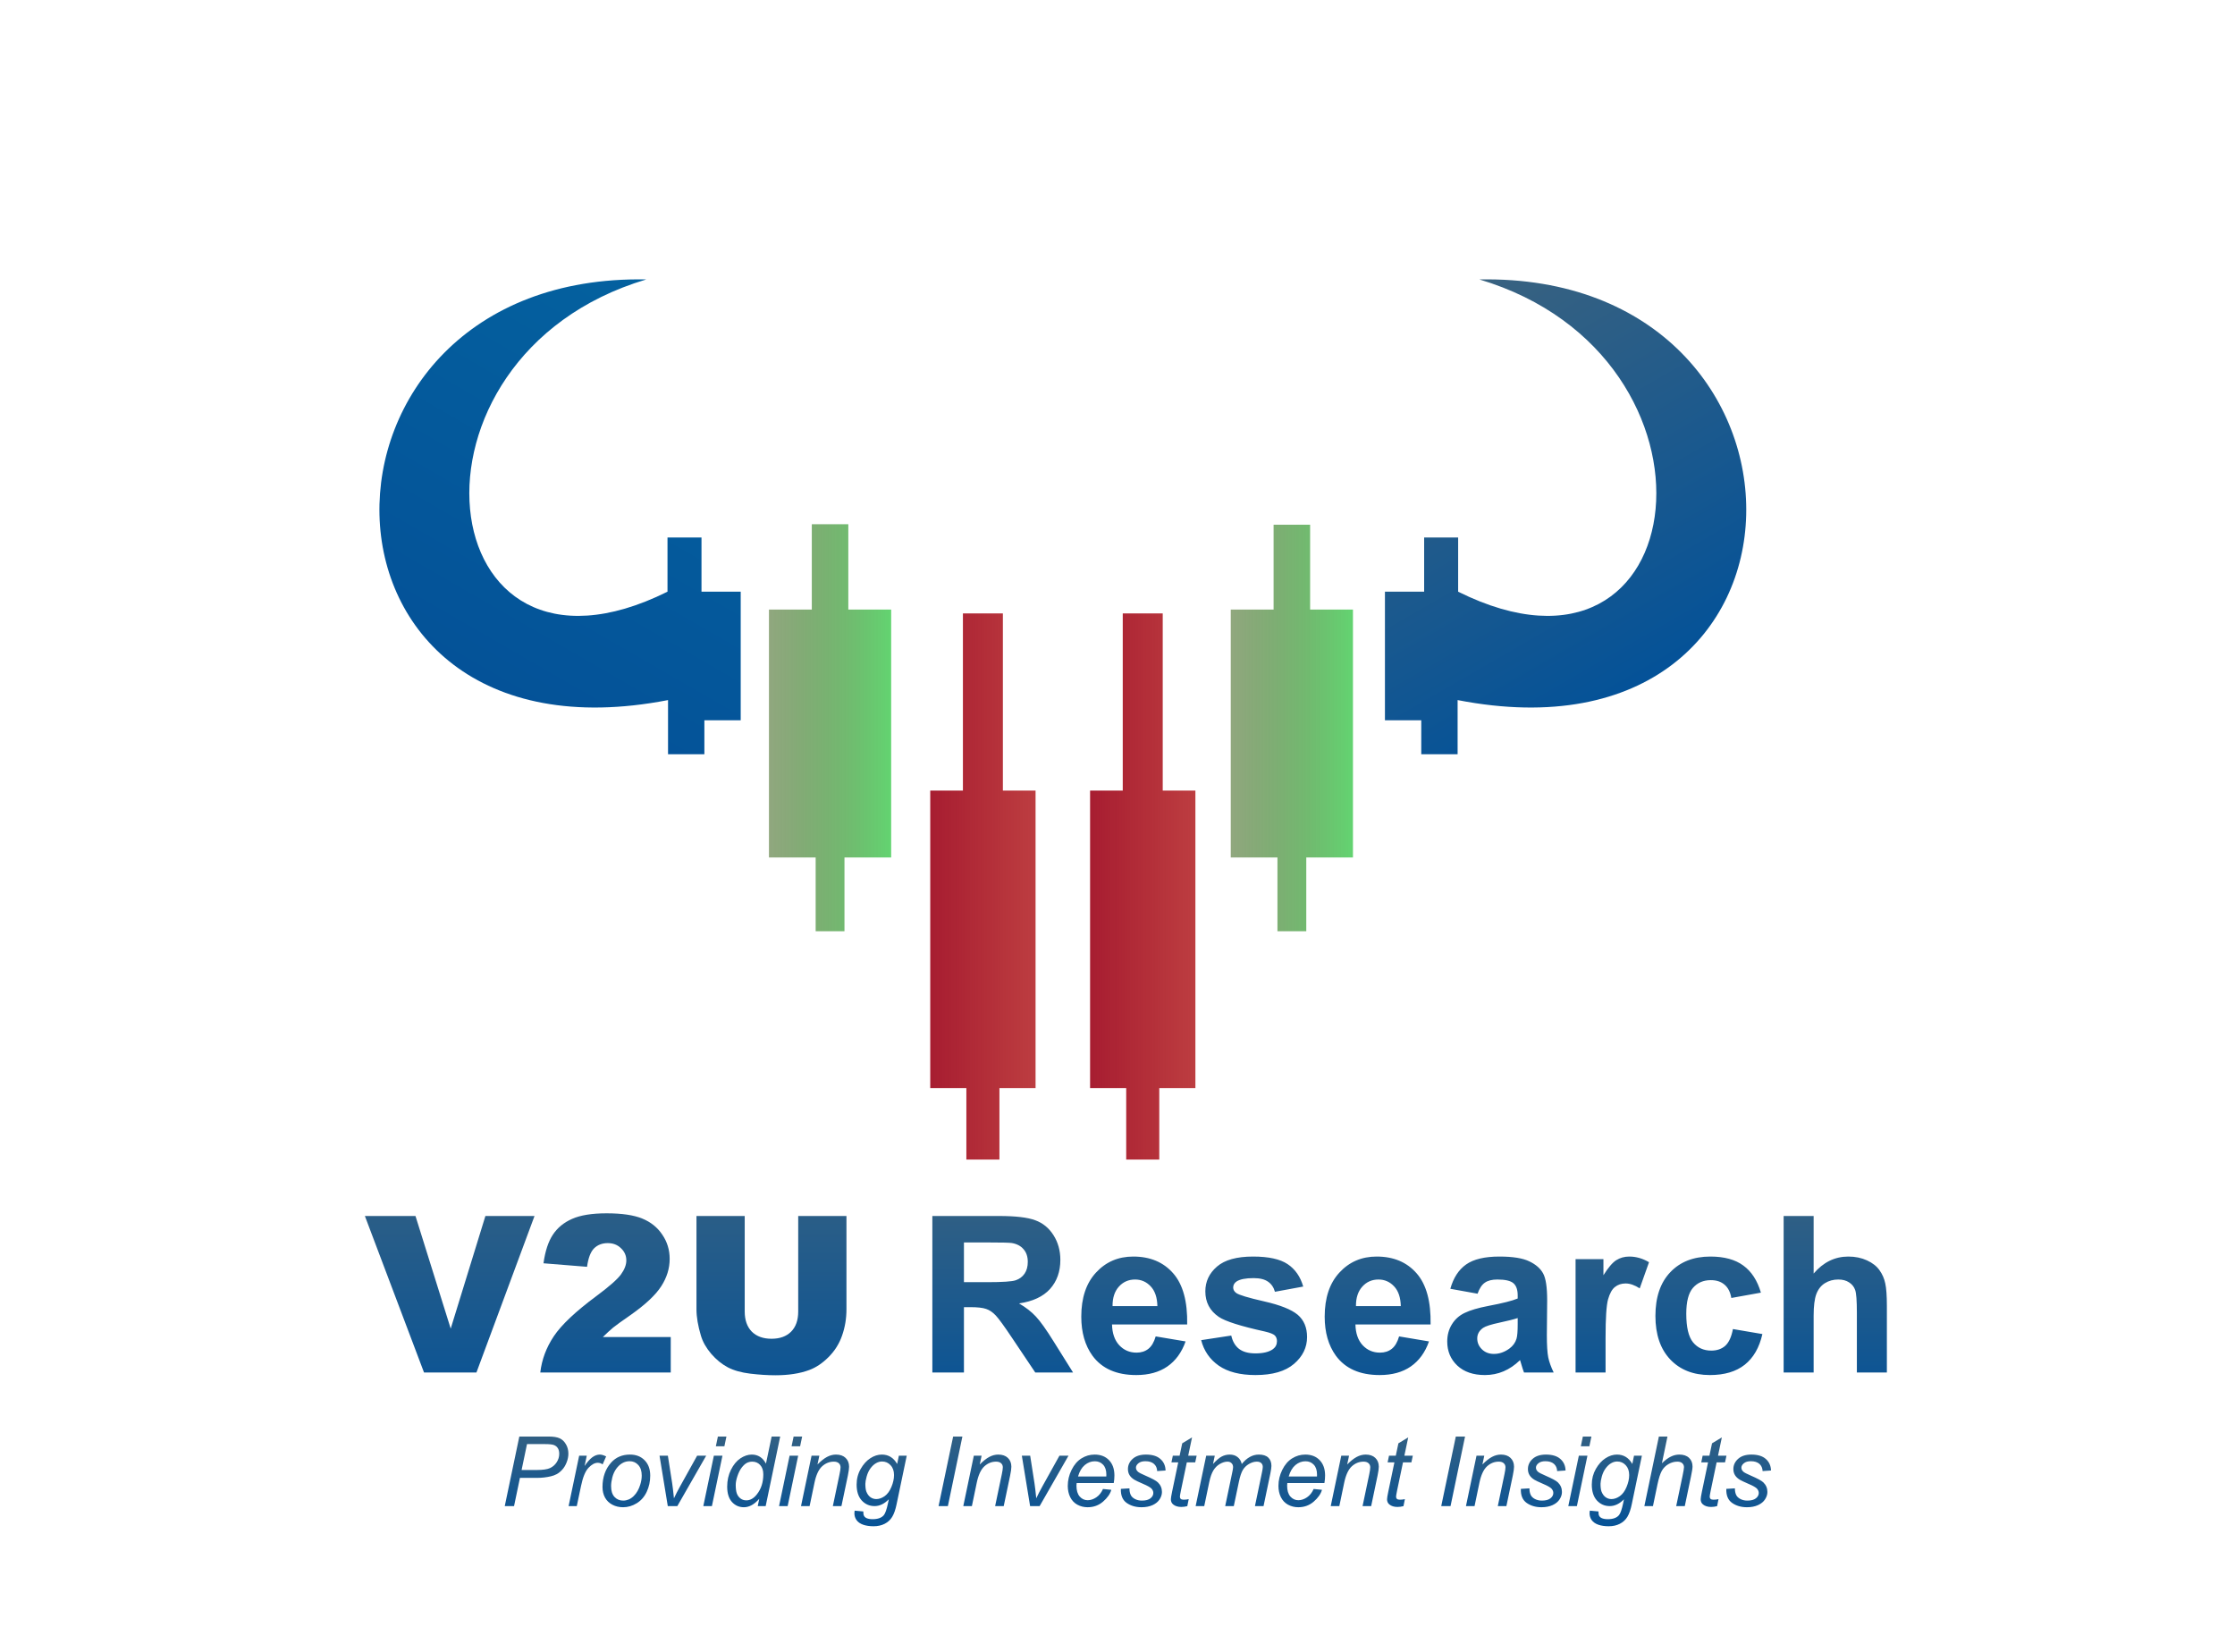
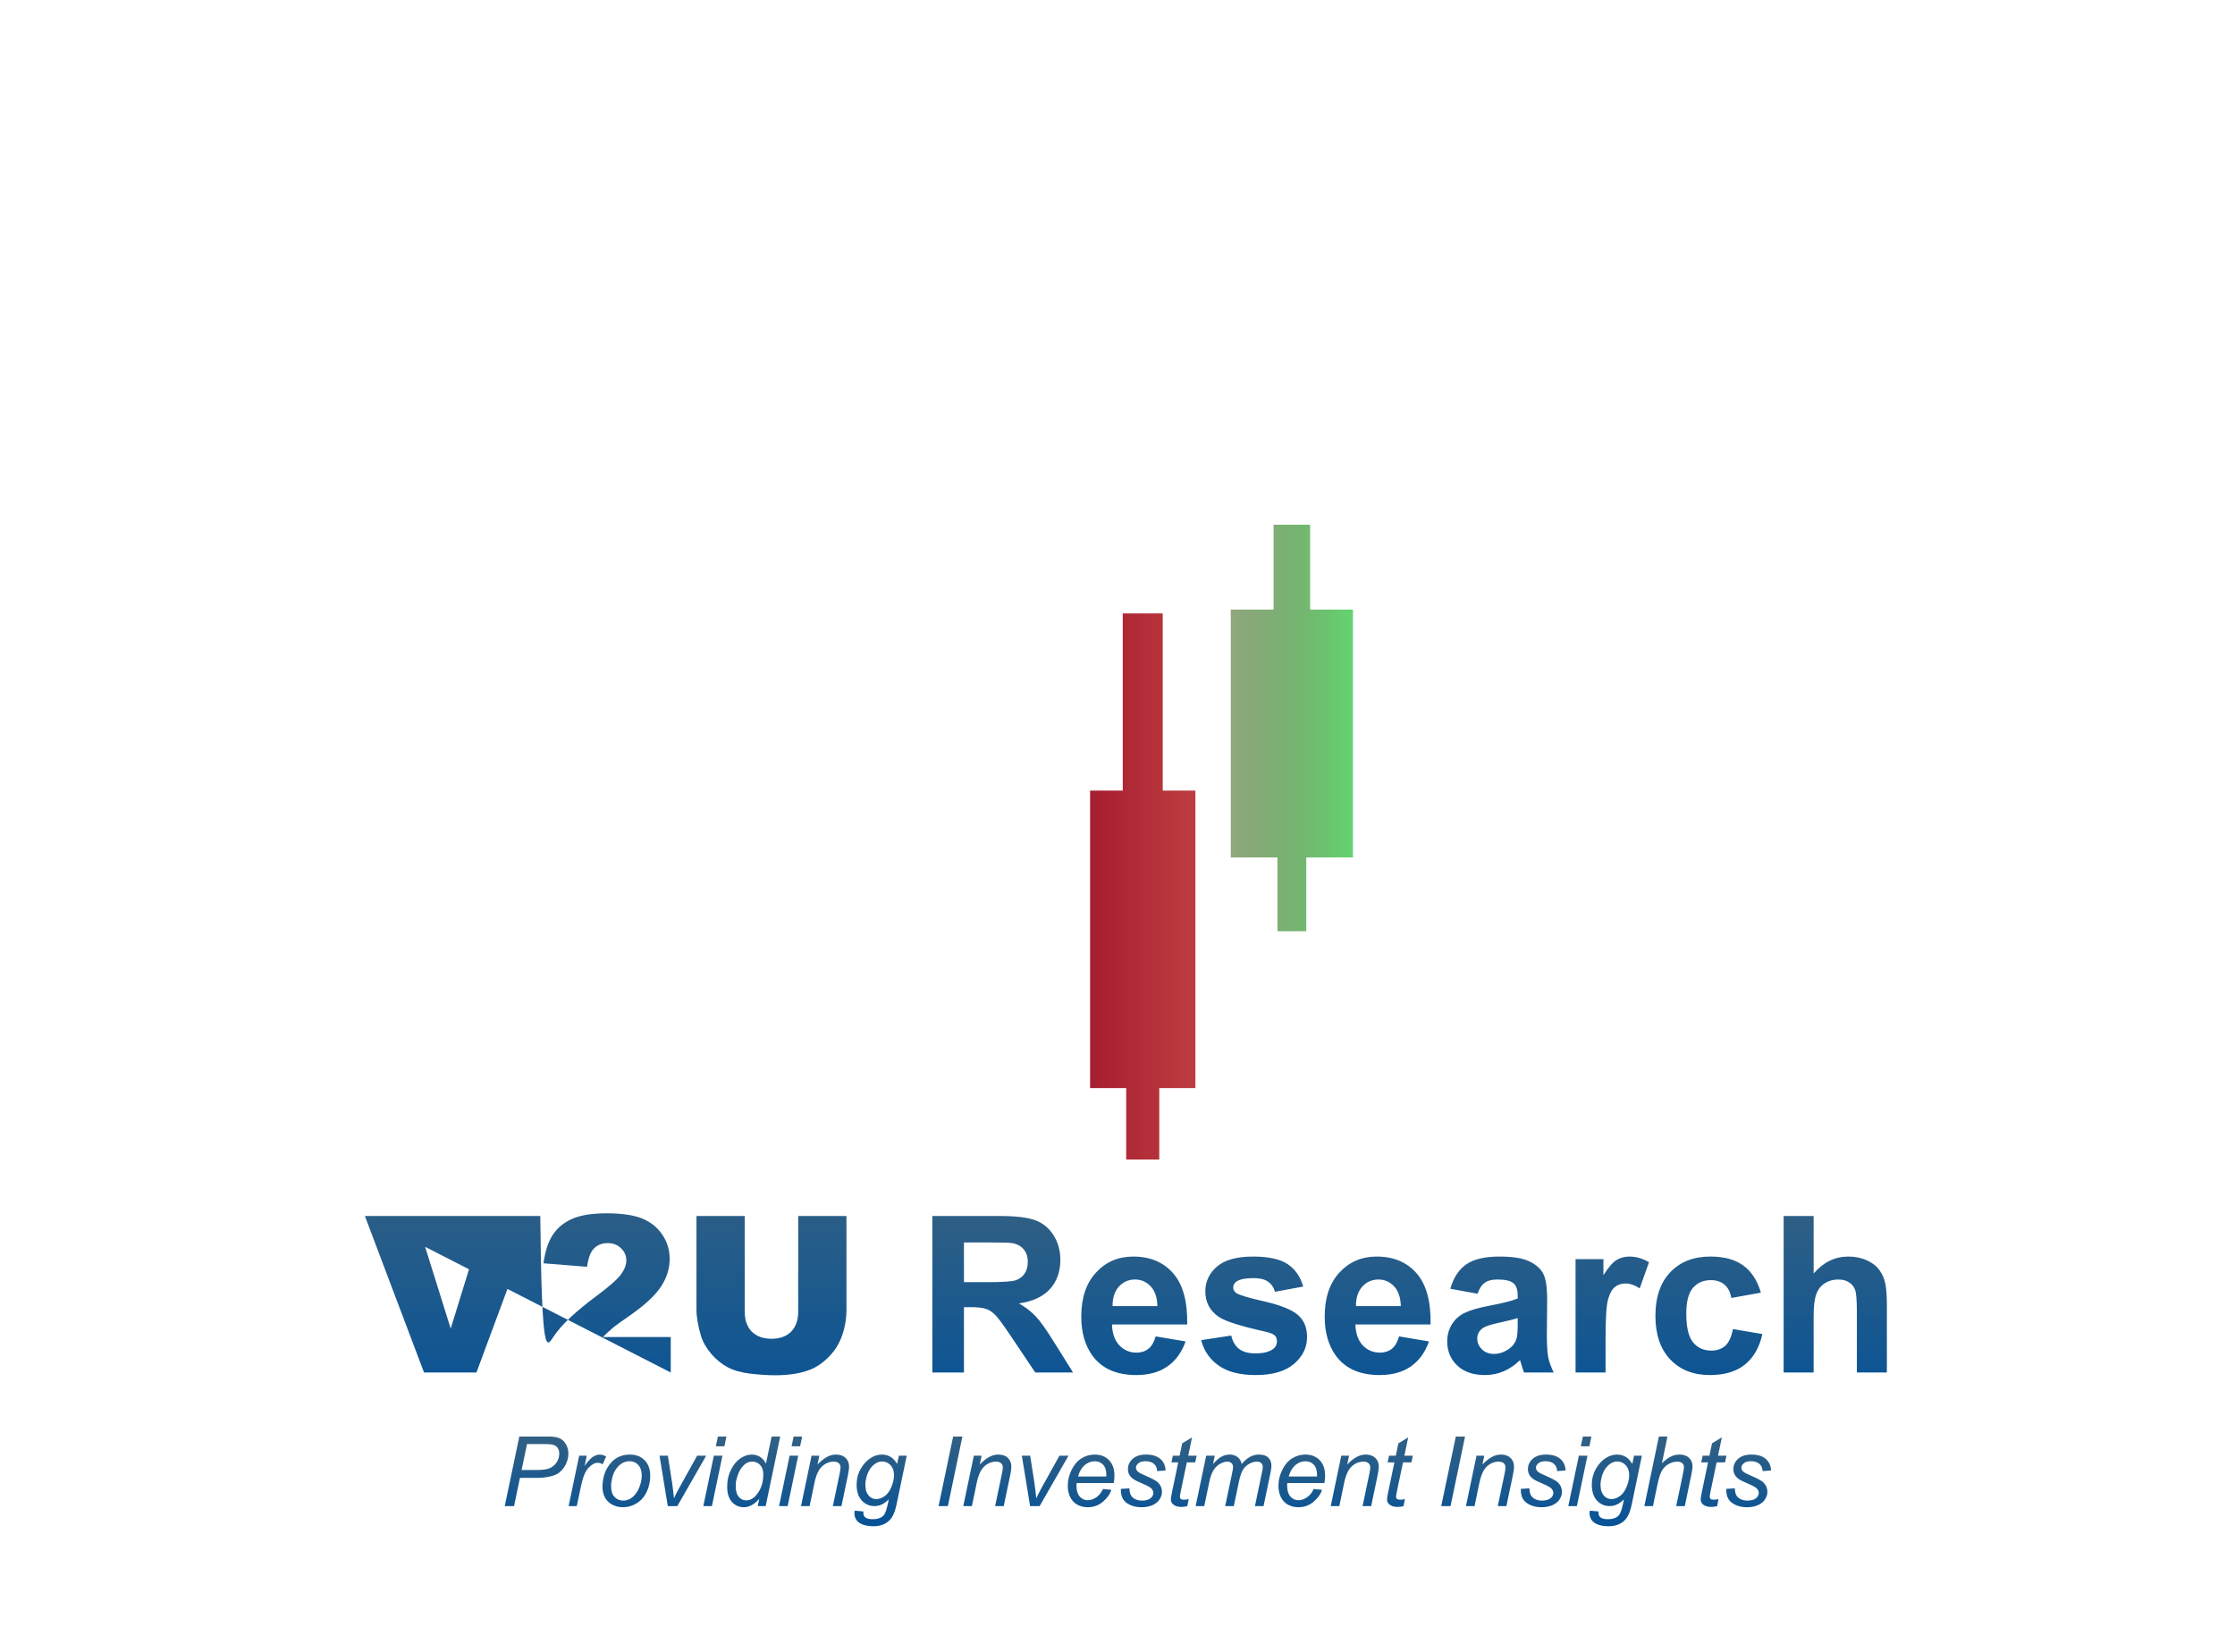
<svg xmlns="http://www.w3.org/2000/svg" width="184" height="136" viewBox="0 0 184 136" fill="none">
  <rect width="184" height="136" fill="white" />
  <g filter="url(#filter0_d_1063_1716)">
-     <path d="M57.211 19.006C35.871 25.354 39.267 54.507 58.953 44.715V40.254H61.752V44.715H64.98V55.301H61.989V58.1H58.997V53.639C27.657 59.732 27.584 18.452 57.211 19.006Z" fill="url(#paint0_linear_1063_1716)" />
-     <path d="M77.367 46.187V66.598H73.522V72.672H71.15V66.598H67.305V46.187H70.833V39.161H73.839V46.187H77.367Z" fill="url(#paint1_linear_1063_1716)" />
-     <path d="M89.254 61.091V85.583H86.28V91.469H83.558V85.583H80.584V61.091H83.274V46.504H86.564V61.091H89.254Z" fill="url(#paint2_linear_1063_1716)" />
-     <path d="M125.786 19.006C147.126 25.354 143.73 54.507 124.044 44.715V40.254H121.245V44.715H118.017V55.301H121.008V58.1H124V53.639C155.343 59.732 155.416 18.452 125.79 19.006H125.786Z" fill="url(#paint3_linear_1063_1716)" />
    <path d="M115.385 46.187V66.598H111.541V72.672H109.168V66.598H105.324V46.187H108.851V39.201H111.858V46.187H115.385Z" fill="url(#paint4_linear_1063_1716)" />
    <path d="M102.413 61.091V85.583H99.439V91.469H96.717V85.583H93.743V61.091H96.433V46.504H99.723V61.091H102.413Z" fill="url(#paint5_linear_1063_1716)" />
  </g>
  <g filter="url(#filter1_d_1063_1716)">
    <path d="M75.757 113V100.115H81.232C82.609 100.115 83.608 100.232 84.23 100.467C84.856 100.695 85.357 101.105 85.732 101.697C86.107 102.289 86.295 102.966 86.295 103.728C86.295 104.694 86.011 105.494 85.442 106.127C84.874 106.754 84.024 107.149 82.894 107.313C83.456 107.642 83.919 108.002 84.282 108.395C84.651 108.787 85.147 109.484 85.768 110.486L87.341 113H84.23L82.349 110.196C81.681 109.194 81.224 108.564 80.978 108.307C80.731 108.043 80.471 107.864 80.195 107.771C79.92 107.671 79.483 107.621 78.886 107.621H78.358V113H75.757ZM78.358 105.564H80.283C81.531 105.564 82.311 105.512 82.621 105.406C82.932 105.301 83.175 105.119 83.351 104.861C83.526 104.604 83.614 104.281 83.614 103.895C83.614 103.461 83.497 103.112 83.263 102.849C83.034 102.579 82.709 102.409 82.287 102.339C82.076 102.31 81.443 102.295 80.389 102.295H78.358V105.564ZM94.144 110.029L96.605 110.442C96.288 111.345 95.787 112.033 95.102 112.508C94.422 112.977 93.569 113.211 92.544 113.211C90.921 113.211 89.72 112.681 88.94 111.62C88.325 110.771 88.018 109.698 88.018 108.403C88.018 106.856 88.422 105.646 89.231 104.773C90.039 103.895 91.061 103.455 92.298 103.455C93.686 103.455 94.782 103.915 95.585 104.835C96.388 105.749 96.772 107.152 96.736 109.045H90.549C90.566 109.777 90.766 110.349 91.147 110.759C91.527 111.163 92.002 111.365 92.57 111.365C92.957 111.365 93.282 111.26 93.546 111.049C93.81 110.838 94.009 110.498 94.144 110.029ZM94.284 107.533C94.267 106.818 94.082 106.276 93.731 105.907C93.379 105.532 92.951 105.345 92.447 105.345C91.908 105.345 91.463 105.541 91.111 105.934C90.76 106.326 90.587 106.859 90.593 107.533H94.284ZM97.888 110.337L100.366 109.959C100.472 110.439 100.686 110.806 101.008 111.058C101.33 111.304 101.781 111.427 102.361 111.427C103 111.427 103.48 111.31 103.803 111.075C104.02 110.911 104.128 110.691 104.128 110.416C104.128 110.229 104.069 110.073 103.952 109.95C103.829 109.833 103.554 109.725 103.126 109.625C101.134 109.186 99.871 108.784 99.338 108.421C98.6 107.917 98.231 107.217 98.231 106.32C98.231 105.512 98.55 104.832 99.189 104.281C99.827 103.73 100.817 103.455 102.159 103.455C103.437 103.455 104.386 103.663 105.007 104.079C105.628 104.495 106.056 105.11 106.29 105.925L103.961 106.355C103.861 105.992 103.671 105.714 103.39 105.521C103.114 105.327 102.719 105.23 102.203 105.23C101.553 105.23 101.087 105.321 100.806 105.503C100.618 105.632 100.524 105.799 100.524 106.004C100.524 106.18 100.606 106.329 100.771 106.452C100.993 106.616 101.761 106.848 103.073 107.146C104.392 107.445 105.312 107.812 105.833 108.245C106.349 108.685 106.606 109.297 106.606 110.082C106.606 110.938 106.249 111.673 105.534 112.288C104.819 112.903 103.762 113.211 102.361 113.211C101.09 113.211 100.082 112.953 99.338 112.438C98.6 111.922 98.116 111.222 97.888 110.337ZM114.183 110.029L116.644 110.442C116.327 111.345 115.826 112.033 115.141 112.508C114.461 112.977 113.608 113.211 112.583 113.211C110.96 113.211 109.759 112.681 108.979 111.62C108.364 110.771 108.057 109.698 108.057 108.403C108.057 106.856 108.461 105.646 109.27 104.773C110.078 103.895 111.101 103.455 112.337 103.455C113.726 103.455 114.821 103.915 115.624 104.835C116.427 105.749 116.811 107.152 116.775 109.045H110.588C110.605 109.777 110.805 110.349 111.186 110.759C111.566 111.163 112.041 111.365 112.609 111.365C112.996 111.365 113.321 111.26 113.585 111.049C113.849 110.838 114.048 110.498 114.183 110.029ZM114.323 107.533C114.306 106.818 114.121 106.276 113.77 105.907C113.418 105.532 112.99 105.345 112.486 105.345C111.947 105.345 111.502 105.541 111.15 105.934C110.799 106.326 110.626 106.859 110.632 107.533H114.323ZM120.643 106.514L118.401 106.109C118.653 105.207 119.087 104.539 119.702 104.105C120.317 103.672 121.231 103.455 122.444 103.455C123.546 103.455 124.366 103.587 124.905 103.851C125.444 104.108 125.822 104.439 126.039 104.844C126.262 105.242 126.373 105.978 126.373 107.05L126.347 109.933C126.347 110.753 126.385 111.359 126.461 111.752C126.543 112.139 126.692 112.555 126.909 113H124.466C124.401 112.836 124.322 112.593 124.229 112.271C124.188 112.124 124.158 112.027 124.141 111.98C123.719 112.391 123.268 112.698 122.787 112.903C122.307 113.108 121.794 113.211 121.249 113.211C120.288 113.211 119.529 112.95 118.973 112.429C118.422 111.907 118.146 111.248 118.146 110.451C118.146 109.924 118.272 109.455 118.524 109.045C118.776 108.629 119.128 108.312 119.579 108.096C120.036 107.873 120.692 107.68 121.548 107.516C122.702 107.299 123.502 107.097 123.947 106.909V106.663C123.947 106.188 123.83 105.852 123.596 105.652C123.361 105.447 122.919 105.345 122.269 105.345C121.829 105.345 121.486 105.433 121.24 105.608C120.994 105.778 120.795 106.08 120.643 106.514ZM123.947 108.518C123.631 108.623 123.13 108.749 122.444 108.896C121.759 109.042 121.311 109.186 121.1 109.326C120.777 109.555 120.616 109.845 120.616 110.196C120.616 110.542 120.745 110.841 121.003 111.093C121.261 111.345 121.589 111.471 121.987 111.471C122.433 111.471 122.857 111.324 123.262 111.031C123.561 110.809 123.757 110.536 123.851 110.214C123.915 110.003 123.947 109.602 123.947 109.01V108.518ZM131.181 113H128.711V103.666H131.005V104.993C131.397 104.366 131.749 103.953 132.06 103.754C132.376 103.555 132.733 103.455 133.132 103.455C133.694 103.455 134.236 103.61 134.758 103.921L133.993 106.074C133.577 105.805 133.19 105.67 132.833 105.67C132.487 105.67 132.194 105.767 131.954 105.96C131.714 106.147 131.523 106.49 131.383 106.988C131.248 107.486 131.181 108.529 131.181 110.117V113ZM143.969 106.426L141.534 106.865C141.452 106.379 141.265 106.013 140.972 105.767C140.685 105.521 140.31 105.397 139.847 105.397C139.231 105.397 138.739 105.611 138.37 106.039C138.007 106.461 137.825 107.17 137.825 108.166C137.825 109.273 138.01 110.056 138.379 110.513C138.754 110.97 139.255 111.198 139.882 111.198C140.351 111.198 140.734 111.066 141.033 110.803C141.332 110.533 141.543 110.073 141.666 109.423L144.092 109.836C143.84 110.949 143.356 111.79 142.642 112.358C141.927 112.927 140.969 113.211 139.768 113.211C138.402 113.211 137.312 112.78 136.498 111.919C135.689 111.058 135.285 109.865 135.285 108.342C135.285 106.801 135.692 105.603 136.507 104.747C137.321 103.886 138.423 103.455 139.812 103.455C140.948 103.455 141.851 103.701 142.519 104.193C143.192 104.68 143.676 105.424 143.969 106.426ZM148.311 100.115V104.853C149.107 103.921 150.06 103.455 151.167 103.455C151.735 103.455 152.248 103.561 152.705 103.771C153.162 103.982 153.505 104.252 153.733 104.58C153.968 104.908 154.126 105.271 154.208 105.67C154.296 106.068 154.34 106.687 154.34 107.524V113H151.87V108.069C151.87 107.091 151.823 106.47 151.729 106.206C151.636 105.942 151.469 105.734 151.229 105.582C150.994 105.424 150.698 105.345 150.341 105.345C149.931 105.345 149.564 105.444 149.242 105.644C148.92 105.843 148.683 106.145 148.53 106.549C148.384 106.947 148.311 107.539 148.311 108.324V113H145.841V100.115H148.311Z" fill="url(#paint6_linear_1063_1716)" />
  </g>
  <g filter="url(#filter2_d_1063_1716)">
-     <path d="M29.039 100.115H33.205L36.105 109.388L38.962 100.115H43.005L38.224 113H33.908L29.039 100.115ZM54.22 113H43.48C43.602 111.939 43.975 110.943 44.596 110.012C45.223 109.074 46.395 107.97 48.111 106.698C49.16 105.919 49.831 105.327 50.124 104.923C50.417 104.519 50.563 104.135 50.563 103.771C50.563 103.379 50.417 103.045 50.124 102.77C49.837 102.488 49.474 102.348 49.034 102.348C48.577 102.348 48.202 102.491 47.909 102.778C47.622 103.065 47.429 103.572 47.329 104.299L43.743 104.009C43.884 103.001 44.142 102.216 44.517 101.653C44.892 101.085 45.419 100.651 46.099 100.353C46.784 100.048 47.73 99.895 48.938 99.895C50.197 99.895 51.176 100.039 51.873 100.326C52.576 100.613 53.127 101.056 53.525 101.653C53.93 102.245 54.132 102.91 54.132 103.648C54.132 104.434 53.9 105.184 53.438 105.898C52.98 106.613 52.145 107.398 50.933 108.254C50.212 108.752 49.728 109.101 49.482 109.3C49.242 109.499 48.958 109.76 48.63 110.082H54.22V113ZM64.714 100.115H68.686V107.797C68.686 108.559 68.566 109.279 68.326 109.959C68.092 110.633 67.72 111.225 67.21 111.734C66.706 112.238 66.176 112.593 65.619 112.798C64.846 113.085 63.917 113.229 62.833 113.229C62.206 113.229 61.52 113.185 60.776 113.097C60.038 113.009 59.42 112.836 58.922 112.578C58.424 112.314 57.967 111.942 57.551 111.462C57.141 110.981 56.859 110.486 56.707 109.977C56.461 109.156 56.338 108.43 56.338 107.797V100.115H60.31V107.981C60.31 108.685 60.504 109.235 60.891 109.634C61.283 110.026 61.825 110.223 62.517 110.223C63.202 110.223 63.738 110.029 64.125 109.643C64.518 109.25 64.714 108.696 64.714 107.981V100.115Z" fill="url(#paint7_linear_1063_1716)" />
+     <path d="M29.039 100.115H33.205L36.105 109.388L38.962 100.115H43.005L38.224 113H33.908L29.039 100.115ZH43.48C43.602 111.939 43.975 110.943 44.596 110.012C45.223 109.074 46.395 107.97 48.111 106.698C49.16 105.919 49.831 105.327 50.124 104.923C50.417 104.519 50.563 104.135 50.563 103.771C50.563 103.379 50.417 103.045 50.124 102.77C49.837 102.488 49.474 102.348 49.034 102.348C48.577 102.348 48.202 102.491 47.909 102.778C47.622 103.065 47.429 103.572 47.329 104.299L43.743 104.009C43.884 103.001 44.142 102.216 44.517 101.653C44.892 101.085 45.419 100.651 46.099 100.353C46.784 100.048 47.73 99.895 48.938 99.895C50.197 99.895 51.176 100.039 51.873 100.326C52.576 100.613 53.127 101.056 53.525 101.653C53.93 102.245 54.132 102.91 54.132 103.648C54.132 104.434 53.9 105.184 53.438 105.898C52.98 106.613 52.145 107.398 50.933 108.254C50.212 108.752 49.728 109.101 49.482 109.3C49.242 109.499 48.958 109.76 48.63 110.082H54.22V113ZM64.714 100.115H68.686V107.797C68.686 108.559 68.566 109.279 68.326 109.959C68.092 110.633 67.72 111.225 67.21 111.734C66.706 112.238 66.176 112.593 65.619 112.798C64.846 113.085 63.917 113.229 62.833 113.229C62.206 113.229 61.52 113.185 60.776 113.097C60.038 113.009 59.42 112.836 58.922 112.578C58.424 112.314 57.967 111.942 57.551 111.462C57.141 110.981 56.859 110.486 56.707 109.977C56.461 109.156 56.338 108.43 56.338 107.797V100.115H60.31V107.981C60.31 108.685 60.504 109.235 60.891 109.634C61.283 110.026 61.825 110.223 62.517 110.223C63.202 110.223 63.738 110.029 64.125 109.643C64.518 109.25 64.714 108.696 64.714 107.981V100.115Z" fill="url(#paint7_linear_1063_1716)" />
  </g>
  <path d="M41.555 124L42.754 118.273H45.145C45.559 118.273 45.868 118.322 46.074 118.418C46.283 118.512 46.454 118.674 46.59 118.906C46.725 119.135 46.793 119.393 46.793 119.68C46.793 119.917 46.745 120.158 46.648 120.402C46.552 120.647 46.43 120.849 46.281 121.008C46.135 121.167 45.987 121.286 45.836 121.367C45.685 121.448 45.523 121.508 45.352 121.547C44.984 121.633 44.613 121.676 44.238 121.676H42.805L42.32 124H41.555ZM42.941 121.027H44.203C44.693 121.027 45.052 120.975 45.281 120.871C45.51 120.764 45.694 120.603 45.832 120.387C45.97 120.171 46.039 119.941 46.039 119.699C46.039 119.512 46.003 119.359 45.93 119.242C45.857 119.122 45.754 119.035 45.621 118.98C45.488 118.923 45.233 118.895 44.855 118.895H43.387L42.941 121.027ZM46.812 124L47.68 119.852H48.305L48.129 120.699C48.342 120.379 48.551 120.142 48.754 119.988C48.96 119.835 49.169 119.758 49.383 119.758C49.523 119.758 49.697 119.809 49.902 119.91L49.613 120.566C49.491 120.478 49.357 120.434 49.211 120.434C48.964 120.434 48.71 120.572 48.449 120.848C48.189 121.124 47.984 121.62 47.836 122.336L47.484 124H46.812ZM49.602 122.426C49.602 121.616 49.84 120.945 50.316 120.414C50.71 119.977 51.225 119.758 51.863 119.758C52.363 119.758 52.766 119.914 53.07 120.227C53.378 120.539 53.531 120.961 53.531 121.492C53.531 121.969 53.435 122.413 53.242 122.824C53.05 123.233 52.775 123.547 52.418 123.766C52.064 123.984 51.69 124.094 51.297 124.094C50.974 124.094 50.68 124.025 50.414 123.887C50.151 123.749 49.949 123.553 49.809 123.301C49.671 123.048 49.602 122.757 49.602 122.426ZM50.309 122.355C50.309 122.746 50.402 123.043 50.59 123.246C50.777 123.447 51.016 123.547 51.305 123.547C51.456 123.547 51.605 123.517 51.754 123.457C51.902 123.395 52.04 123.301 52.168 123.176C52.296 123.051 52.404 122.909 52.492 122.75C52.583 122.589 52.656 122.415 52.711 122.23C52.792 121.973 52.832 121.725 52.832 121.488C52.832 121.113 52.737 120.823 52.547 120.617C52.359 120.409 52.122 120.305 51.836 120.305C51.615 120.305 51.413 120.358 51.23 120.465C51.048 120.569 50.883 120.723 50.734 120.926C50.589 121.129 50.48 121.366 50.41 121.637C50.342 121.905 50.309 122.145 50.309 122.355ZM54.977 124L54.297 119.852H54.984L55.34 122.137C55.379 122.387 55.427 122.794 55.484 123.359C55.62 123.065 55.793 122.728 56.004 122.348L57.391 119.852H58.137L55.762 124H54.977ZM58.934 119.074L59.102 118.273H59.805L59.637 119.074H58.934ZM57.902 124L58.77 119.852H59.477L58.609 124H57.902ZM62.508 123.398C62.104 123.862 61.682 124.094 61.242 124.094C60.849 124.094 60.521 123.949 60.258 123.66C59.997 123.368 59.867 122.947 59.867 122.395C59.867 121.889 59.97 121.428 60.176 121.012C60.384 120.592 60.643 120.279 60.953 120.07C61.266 119.862 61.578 119.758 61.891 119.758C62.406 119.758 62.796 120.007 63.059 120.504L63.527 118.273H64.231L63.035 124H62.383L62.508 123.398ZM60.57 122.262C60.57 122.551 60.599 122.779 60.656 122.945C60.714 123.112 60.811 123.251 60.949 123.363C61.087 123.473 61.253 123.527 61.445 123.527C61.766 123.527 62.056 123.361 62.316 123.027C62.665 122.585 62.84 122.038 62.84 121.387C62.84 121.059 62.754 120.802 62.582 120.617C62.41 120.432 62.194 120.34 61.934 120.34C61.764 120.34 61.609 120.378 61.469 120.453C61.331 120.529 61.193 120.658 61.055 120.84C60.919 121.02 60.805 121.249 60.711 121.527C60.617 121.806 60.57 122.051 60.57 122.262ZM65.168 119.074L65.336 118.273H66.039L65.871 119.074H65.168ZM64.137 124L65.004 119.852H65.711L64.844 124H64.137ZM65.945 124L66.812 119.852H67.453L67.301 120.574C67.579 120.29 67.84 120.083 68.082 119.953C68.324 119.823 68.572 119.758 68.824 119.758C69.16 119.758 69.423 119.849 69.613 120.031C69.806 120.214 69.902 120.457 69.902 120.762C69.902 120.915 69.868 121.158 69.801 121.488L69.273 124H68.566L69.117 121.371C69.172 121.116 69.199 120.927 69.199 120.805C69.199 120.667 69.151 120.555 69.055 120.469C68.961 120.383 68.824 120.34 68.644 120.34C68.283 120.34 67.96 120.47 67.676 120.73C67.394 120.991 67.188 121.438 67.055 122.07L66.652 124H65.945ZM70.359 124.375L71.074 124.441C71.069 124.603 71.088 124.724 71.133 124.805C71.177 124.885 71.247 124.948 71.344 124.992C71.471 125.049 71.637 125.078 71.84 125.078C72.267 125.078 72.574 124.967 72.762 124.746C72.884 124.598 72.997 124.275 73.102 123.777L73.172 123.441C72.805 123.814 72.414 124 72 124C71.581 124 71.229 123.846 70.945 123.539C70.664 123.229 70.523 122.792 70.523 122.227C70.523 121.76 70.634 121.332 70.856 120.941C71.079 120.551 71.345 120.257 71.652 120.059C71.96 119.858 72.276 119.758 72.602 119.758C73.146 119.758 73.565 120.016 73.859 120.531L74 119.852H74.648L73.812 123.855C73.721 124.296 73.602 124.638 73.453 124.883C73.305 125.13 73.098 125.322 72.832 125.457C72.569 125.592 72.264 125.66 71.918 125.66C71.585 125.66 71.297 125.617 71.055 125.531C70.815 125.445 70.635 125.319 70.516 125.152C70.398 124.988 70.34 124.799 70.34 124.586C70.34 124.521 70.346 124.451 70.359 124.375ZM71.242 122.164C71.242 122.448 71.269 122.661 71.324 122.805C71.402 123.005 71.513 123.159 71.656 123.266C71.802 123.37 71.963 123.422 72.141 123.422C72.372 123.422 72.603 123.341 72.832 123.18C73.061 123.016 73.246 122.763 73.387 122.422C73.53 122.081 73.602 121.755 73.602 121.445C73.602 121.104 73.507 120.833 73.316 120.633C73.129 120.43 72.896 120.328 72.617 120.328C72.445 120.328 72.279 120.375 72.117 120.469C71.956 120.56 71.805 120.701 71.664 120.891C71.526 121.078 71.421 121.303 71.348 121.566C71.277 121.829 71.242 122.029 71.242 122.164ZM77.269 124L78.469 118.273H79.231L78.035 124H77.269ZM79.305 124L80.172 119.852H80.812L80.66 120.574C80.939 120.29 81.199 120.083 81.441 119.953C81.684 119.823 81.931 119.758 82.184 119.758C82.519 119.758 82.783 119.849 82.973 120.031C83.165 120.214 83.262 120.457 83.262 120.762C83.262 120.915 83.228 121.158 83.16 121.488L82.633 124H81.926L82.477 121.371C82.531 121.116 82.559 120.927 82.559 120.805C82.559 120.667 82.51 120.555 82.414 120.469C82.32 120.383 82.184 120.34 82.004 120.34C81.642 120.34 81.319 120.47 81.035 120.73C80.754 120.991 80.547 121.438 80.414 122.07L80.012 124H79.305ZM84.805 124L84.125 119.852H84.812L85.168 122.137C85.207 122.387 85.255 122.794 85.312 123.359C85.448 123.065 85.621 122.728 85.832 122.348L87.219 119.852H87.965L85.59 124H84.805ZM90.805 122.59L91.492 122.66C91.393 123.001 91.165 123.326 90.809 123.633C90.454 123.94 90.031 124.094 89.539 124.094C89.232 124.094 88.949 124.023 88.691 123.883C88.436 123.74 88.241 123.533 88.106 123.262C87.973 122.991 87.906 122.682 87.906 122.336C87.906 121.883 88.01 121.444 88.219 121.02C88.43 120.592 88.702 120.276 89.035 120.07C89.368 119.862 89.729 119.758 90.117 119.758C90.612 119.758 91.007 119.911 91.301 120.219C91.598 120.526 91.746 120.945 91.746 121.477C91.746 121.68 91.728 121.888 91.691 122.102H88.637C88.626 122.182 88.621 122.255 88.621 122.32C88.621 122.708 88.71 123.005 88.887 123.211C89.066 123.414 89.285 123.516 89.543 123.516C89.785 123.516 90.023 123.436 90.258 123.277C90.492 123.118 90.674 122.889 90.805 122.59ZM88.75 121.562H91.078C91.081 121.49 91.082 121.438 91.082 121.406C91.082 121.052 90.993 120.781 90.816 120.594C90.639 120.404 90.412 120.309 90.133 120.309C89.831 120.309 89.555 120.413 89.305 120.621C89.057 120.829 88.872 121.143 88.75 121.562ZM92.277 122.582L92.984 122.539C92.984 122.742 93.016 122.915 93.078 123.059C93.141 123.202 93.255 123.319 93.422 123.41C93.591 123.501 93.788 123.547 94.012 123.547C94.324 123.547 94.559 123.484 94.715 123.359C94.871 123.234 94.949 123.087 94.949 122.918C94.949 122.796 94.902 122.68 94.809 122.57C94.712 122.461 94.477 122.327 94.102 122.168C93.729 122.007 93.491 121.893 93.387 121.828C93.212 121.721 93.081 121.596 92.992 121.453C92.904 121.307 92.859 121.141 92.859 120.953C92.859 120.625 92.99 120.344 93.25 120.109C93.51 119.875 93.875 119.758 94.344 119.758C94.865 119.758 95.26 119.879 95.531 120.121C95.805 120.361 95.947 120.677 95.957 121.07L95.266 121.117C95.255 120.867 95.167 120.669 95 120.523C94.833 120.378 94.598 120.305 94.293 120.305C94.048 120.305 93.858 120.361 93.723 120.473C93.587 120.585 93.519 120.706 93.519 120.836C93.519 120.966 93.578 121.081 93.695 121.18C93.773 121.247 93.975 121.352 94.301 121.492C94.842 121.727 95.184 121.911 95.324 122.047C95.548 122.263 95.66 122.526 95.66 122.836C95.66 123.042 95.596 123.243 95.469 123.441C95.344 123.639 95.151 123.798 94.891 123.918C94.633 124.035 94.328 124.094 93.977 124.094C93.497 124.094 93.09 123.975 92.754 123.738C92.418 123.501 92.259 123.116 92.277 122.582ZM97.863 123.426L97.746 124.004C97.577 124.048 97.413 124.07 97.254 124.07C96.973 124.07 96.749 124.001 96.582 123.863C96.457 123.759 96.394 123.617 96.394 123.438C96.394 123.346 96.428 123.137 96.496 122.809L97 120.398H96.441L96.555 119.852H97.113L97.328 118.832L98.137 118.344L97.82 119.852H98.516L98.398 120.398H97.707L97.227 122.691C97.167 122.983 97.137 123.158 97.137 123.215C97.137 123.298 97.16 123.362 97.207 123.406C97.257 123.451 97.336 123.473 97.445 123.473C97.602 123.473 97.741 123.457 97.863 123.426ZM98.434 124L99.301 119.852H100.008L99.863 120.535C100.126 120.241 100.361 120.038 100.566 119.926C100.775 119.814 101 119.758 101.242 119.758C101.5 119.758 101.715 119.827 101.887 119.965C102.061 120.1 102.176 120.29 102.23 120.535C102.441 120.275 102.663 120.081 102.895 119.953C103.129 119.823 103.375 119.758 103.633 119.758C103.979 119.758 104.238 119.84 104.41 120.004C104.585 120.168 104.672 120.398 104.672 120.695C104.672 120.823 104.642 121.034 104.582 121.328L104.023 124H103.316L103.887 121.258C103.936 121.034 103.961 120.874 103.961 120.777C103.961 120.642 103.918 120.535 103.832 120.457C103.746 120.379 103.625 120.34 103.469 120.34C103.258 120.34 103.043 120.404 102.824 120.531C102.605 120.659 102.435 120.827 102.312 121.035C102.193 121.241 102.087 121.559 101.996 121.988L101.574 124H100.867L101.453 121.199C101.495 121.009 101.516 120.874 101.516 120.793C101.516 120.658 101.473 120.548 101.387 120.465C101.303 120.382 101.194 120.34 101.059 120.34C100.858 120.34 100.647 120.404 100.426 120.531C100.207 120.659 100.029 120.837 99.891 121.066C99.753 121.293 99.639 121.617 99.551 122.039L99.141 124H98.434ZM108.148 122.59L108.836 122.66C108.737 123.001 108.509 123.326 108.152 123.633C107.798 123.94 107.375 124.094 106.883 124.094C106.576 124.094 106.293 124.023 106.035 123.883C105.78 123.74 105.585 123.533 105.449 123.262C105.316 122.991 105.25 122.682 105.25 122.336C105.25 121.883 105.354 121.444 105.562 121.02C105.773 120.592 106.046 120.276 106.379 120.07C106.712 119.862 107.073 119.758 107.461 119.758C107.956 119.758 108.35 119.911 108.645 120.219C108.941 120.526 109.09 120.945 109.09 121.477C109.09 121.68 109.072 121.888 109.035 122.102H105.98C105.97 122.182 105.965 122.255 105.965 122.32C105.965 122.708 106.053 123.005 106.23 123.211C106.41 123.414 106.629 123.516 106.887 123.516C107.129 123.516 107.367 123.436 107.602 123.277C107.836 123.118 108.018 122.889 108.148 122.59ZM106.094 121.562H108.422C108.424 121.49 108.426 121.438 108.426 121.406C108.426 121.052 108.337 120.781 108.16 120.594C107.983 120.404 107.755 120.309 107.477 120.309C107.174 120.309 106.898 120.413 106.648 120.621C106.401 120.829 106.216 121.143 106.094 121.562ZM109.555 124L110.422 119.852H111.062L110.91 120.574C111.189 120.29 111.449 120.083 111.691 119.953C111.934 119.823 112.181 119.758 112.434 119.758C112.77 119.758 113.033 119.849 113.223 120.031C113.415 120.214 113.512 120.457 113.512 120.762C113.512 120.915 113.478 121.158 113.41 121.488L112.883 124H112.176L112.727 121.371C112.781 121.116 112.809 120.927 112.809 120.805C112.809 120.667 112.76 120.555 112.664 120.469C112.57 120.383 112.434 120.34 112.254 120.34C111.892 120.34 111.569 120.47 111.285 120.73C111.004 120.991 110.797 121.438 110.664 122.07L110.262 124H109.555ZM115.66 123.426L115.543 124.004C115.374 124.048 115.21 124.07 115.051 124.07C114.77 124.07 114.546 124.001 114.379 123.863C114.254 123.759 114.191 123.617 114.191 123.438C114.191 123.346 114.225 123.137 114.293 122.809L114.797 120.398H114.238L114.352 119.852H114.91L115.125 118.832L115.934 118.344L115.617 119.852H116.312L116.195 120.398H115.504L115.023 122.691C114.964 122.983 114.934 123.158 114.934 123.215C114.934 123.298 114.957 123.362 115.004 123.406C115.053 123.451 115.133 123.473 115.242 123.473C115.398 123.473 115.538 123.457 115.66 123.426ZM118.652 124L119.852 118.273H120.613L119.418 124H118.652ZM120.688 124L121.555 119.852H122.195L122.043 120.574C122.322 120.29 122.582 120.083 122.824 119.953C123.066 119.823 123.314 119.758 123.566 119.758C123.902 119.758 124.165 119.849 124.355 120.031C124.548 120.214 124.645 120.457 124.645 120.762C124.645 120.915 124.611 121.158 124.543 121.488L124.016 124H123.309L123.859 121.371C123.914 121.116 123.941 120.927 123.941 120.805C123.941 120.667 123.893 120.555 123.797 120.469C123.703 120.383 123.566 120.34 123.387 120.34C123.025 120.34 122.702 120.47 122.418 120.73C122.137 120.991 121.93 121.438 121.797 122.07L121.395 124H120.688ZM125.207 122.582L125.914 122.539C125.914 122.742 125.945 122.915 126.008 123.059C126.07 123.202 126.185 123.319 126.352 123.41C126.521 123.501 126.717 123.547 126.941 123.547C127.254 123.547 127.488 123.484 127.645 123.359C127.801 123.234 127.879 123.087 127.879 122.918C127.879 122.796 127.832 122.68 127.738 122.57C127.642 122.461 127.406 122.327 127.031 122.168C126.659 122.007 126.421 121.893 126.316 121.828C126.142 121.721 126.01 121.596 125.922 121.453C125.833 121.307 125.789 121.141 125.789 120.953C125.789 120.625 125.919 120.344 126.18 120.109C126.44 119.875 126.805 119.758 127.273 119.758C127.794 119.758 128.19 119.879 128.461 120.121C128.734 120.361 128.876 120.677 128.887 121.07L128.195 121.117C128.185 120.867 128.096 120.669 127.93 120.523C127.763 120.378 127.527 120.305 127.223 120.305C126.978 120.305 126.788 120.361 126.652 120.473C126.517 120.585 126.449 120.706 126.449 120.836C126.449 120.966 126.508 121.081 126.625 121.18C126.703 121.247 126.905 121.352 127.23 121.492C127.772 121.727 128.113 121.911 128.254 122.047C128.478 122.263 128.59 122.526 128.59 122.836C128.59 123.042 128.526 123.243 128.398 123.441C128.273 123.639 128.081 123.798 127.82 123.918C127.562 124.035 127.258 124.094 126.906 124.094C126.427 124.094 126.02 123.975 125.684 123.738C125.348 123.501 125.189 123.116 125.207 122.582ZM130.145 119.074L130.312 118.273H131.016L130.848 119.074H130.145ZM129.113 124L129.98 119.852H130.688L129.82 124H129.113ZM130.883 124.375L131.598 124.441C131.592 124.603 131.612 124.724 131.656 124.805C131.701 124.885 131.771 124.948 131.867 124.992C131.995 125.049 132.16 125.078 132.363 125.078C132.79 125.078 133.098 124.967 133.285 124.746C133.408 124.598 133.521 124.275 133.625 123.777L133.695 123.441C133.328 123.814 132.938 124 132.523 124C132.104 124 131.753 123.846 131.469 123.539C131.188 123.229 131.047 122.792 131.047 122.227C131.047 121.76 131.158 121.332 131.379 120.941C131.603 120.551 131.868 120.257 132.176 120.059C132.483 119.858 132.799 119.758 133.125 119.758C133.669 119.758 134.089 120.016 134.383 120.531L134.523 119.852H135.172L134.336 123.855C134.245 124.296 134.125 124.638 133.977 124.883C133.828 125.13 133.621 125.322 133.355 125.457C133.092 125.592 132.788 125.66 132.441 125.66C132.108 125.66 131.82 125.617 131.578 125.531C131.339 125.445 131.159 125.319 131.039 125.152C130.922 124.988 130.863 124.799 130.863 124.586C130.863 124.521 130.87 124.451 130.883 124.375ZM131.766 122.164C131.766 122.448 131.793 122.661 131.848 122.805C131.926 123.005 132.036 123.159 132.18 123.266C132.326 123.37 132.487 123.422 132.664 123.422C132.896 123.422 133.126 123.341 133.355 123.18C133.585 123.016 133.77 122.763 133.91 122.422C134.053 122.081 134.125 121.755 134.125 121.445C134.125 121.104 134.03 120.833 133.84 120.633C133.652 120.43 133.419 120.328 133.141 120.328C132.969 120.328 132.802 120.375 132.641 120.469C132.479 120.56 132.328 120.701 132.188 120.891C132.049 121.078 131.944 121.303 131.871 121.566C131.801 121.829 131.766 122.029 131.766 122.164ZM135.375 124L136.57 118.273H137.277L136.82 120.473C137.083 120.217 137.328 120.035 137.555 119.926C137.781 119.814 138.014 119.758 138.254 119.758C138.598 119.758 138.865 119.849 139.055 120.031C139.245 120.211 139.34 120.449 139.34 120.746C139.34 120.892 139.298 121.16 139.215 121.551L138.703 124H137.996L138.523 121.488C138.599 121.124 138.637 120.895 138.637 120.801C138.637 120.665 138.59 120.555 138.496 120.469C138.402 120.383 138.267 120.34 138.09 120.34C137.835 120.34 137.591 120.408 137.359 120.543C137.128 120.676 136.945 120.859 136.812 121.094C136.682 121.326 136.562 121.701 136.453 122.219L136.082 124H135.375ZM141.48 123.426L141.363 124.004C141.194 124.048 141.03 124.07 140.871 124.07C140.59 124.07 140.366 124.001 140.199 123.863C140.074 123.759 140.012 123.617 140.012 123.438C140.012 123.346 140.046 123.137 140.113 122.809L140.617 120.398H140.059L140.172 119.852H140.73L140.945 118.832L141.754 118.344L141.438 119.852H142.133L142.016 120.398H141.324L140.844 122.691C140.784 122.983 140.754 123.158 140.754 123.215C140.754 123.298 140.777 123.362 140.824 123.406C140.874 123.451 140.953 123.473 141.062 123.473C141.219 123.473 141.358 123.457 141.48 123.426ZM142.121 122.582L142.828 122.539C142.828 122.742 142.859 122.915 142.922 123.059C142.984 123.202 143.099 123.319 143.266 123.41C143.435 123.501 143.632 123.547 143.855 123.547C144.168 123.547 144.402 123.484 144.559 123.359C144.715 123.234 144.793 123.087 144.793 122.918C144.793 122.796 144.746 122.68 144.652 122.57C144.556 122.461 144.32 122.327 143.945 122.168C143.573 122.007 143.335 121.893 143.23 121.828C143.056 121.721 142.924 121.596 142.836 121.453C142.747 121.307 142.703 121.141 142.703 120.953C142.703 120.625 142.833 120.344 143.094 120.109C143.354 119.875 143.719 119.758 144.188 119.758C144.708 119.758 145.104 119.879 145.375 120.121C145.648 120.361 145.79 120.677 145.801 121.07L145.109 121.117C145.099 120.867 145.01 120.669 144.844 120.523C144.677 120.378 144.441 120.305 144.137 120.305C143.892 120.305 143.702 120.361 143.566 120.473C143.431 120.585 143.363 120.706 143.363 120.836C143.363 120.966 143.422 121.081 143.539 121.18C143.617 121.247 143.819 121.352 144.145 121.492C144.686 121.727 145.027 121.911 145.168 122.047C145.392 122.263 145.504 122.526 145.504 122.836C145.504 123.042 145.44 123.243 145.312 123.441C145.188 123.639 144.995 123.798 144.734 123.918C144.477 124.035 144.172 124.094 143.82 124.094C143.341 124.094 142.934 123.975 142.598 123.738C142.262 123.501 142.103 123.116 142.121 122.582Z" fill="url(#paint8_linear_1063_1716)" />
  <defs>
    <filter id="filter0_d_1063_1716" x="25.236" y="17" width="124.528" height="84.469" filterUnits="userSpaceOnUse" color-interpolation-filters="sRGB">
      <feFlood flood-opacity="0" result="BackgroundImageFix" />
      <feColorMatrix in="SourceAlpha" type="matrix" values="0 0 0 0 0 0 0 0 0 0 0 0 0 0 0 0 0 0 127 0" result="hardAlpha" />
      <feOffset dx="-4" dy="4" />
      <feGaussianBlur stdDeviation="3" />
      <feColorMatrix type="matrix" values="0 0 0 0 0.6 0 0 0 0 0.6 0 0 0 0 0.6 0 0 0 1 0" />
      <feBlend mode="normal" in2="BackgroundImageFix" result="effect1_dropShadow_1063_1716" />
      <feBlend mode="normal" in="SourceGraphic" in2="effect1_dropShadow_1063_1716" result="shape" />
    </filter>
    <filter id="filter1_d_1063_1716" x="75.757" y="99.115" width="80.583" height="15.096" filterUnits="userSpaceOnUse" color-interpolation-filters="sRGB">
      <feFlood flood-opacity="0" result="BackgroundImageFix" />
      <feColorMatrix in="SourceAlpha" type="matrix" values="0 0 0 0 0 0 0 0 0 0 0 0 0 0 0 0 0 0 127 0" result="hardAlpha" />
      <feOffset dx="1" />
      <feGaussianBlur stdDeviation="0.5" />
      <feComposite in2="hardAlpha" operator="out" />
      <feColorMatrix type="matrix" values="0 0 0 0 0 0 0 0 0 0 0 0 0 0 0 0 0 0 0.25 0" />
      <feBlend mode="normal" in2="BackgroundImageFix" result="effect1_dropShadow_1063_1716" />
      <feBlend mode="normal" in="SourceGraphic" in2="effect1_dropShadow_1063_1716" result="shape" />
    </filter>
    <filter id="filter2_d_1063_1716" x="29.039" y="98.895" width="41.648" height="15.333" filterUnits="userSpaceOnUse" color-interpolation-filters="sRGB">
      <feFlood flood-opacity="0" result="BackgroundImageFix" />
      <feColorMatrix in="SourceAlpha" type="matrix" values="0 0 0 0 0 0 0 0 0 0 0 0 0 0 0 0 0 0 127 0" result="hardAlpha" />
      <feOffset dx="1" />
      <feGaussianBlur stdDeviation="0.5" />
      <feComposite in2="hardAlpha" operator="out" />
      <feColorMatrix type="matrix" values="0 0 0 0 0 0 0 0 0 0 0 0 0 0 0 0 0 0 0.25 0" />
      <feBlend mode="normal" in2="BackgroundImageFix" result="effect1_dropShadow_1063_1716" />
      <feBlend mode="normal" in="SourceGraphic" in2="effect1_dropShadow_1063_1716" result="shape" />
    </filter>
    <linearGradient id="paint0_linear_1063_1716" x1="62.79" y1="22.227" x2="45.025" y2="52.998" gradientUnits="userSpaceOnUse">
      <stop stop-color="#04619F" />
      <stop offset="1" stop-color="#045298" />
    </linearGradient>
    <linearGradient id="paint1_linear_1063_1716" x1="67.305" y1="55.917" x2="77.367" y2="55.917" gradientUnits="userSpaceOnUse">
      <stop stop-color="#476D29" stop-opacity="0.6" />
      <stop offset="1" stop-color="#63D471" />
    </linearGradient>
    <linearGradient id="paint2_linear_1063_1716" x1="80.584" y1="68.988" x2="89.254" y2="68.988" gradientUnits="userSpaceOnUse">
      <stop stop-color="#A71D31" />
      <stop offset="1" stop-color="#B11B1F" stop-opacity="0.85" />
    </linearGradient>
    <linearGradient id="paint3_linear_1063_1716" x1="120.207" y1="22.227" x2="137.972" y2="52.998" gradientUnits="userSpaceOnUse">
      <stop stop-color="#396280" />
      <stop offset="1" stop-color="#045298" />
    </linearGradient>
    <linearGradient id="paint4_linear_1063_1716" x1="105.324" y1="55.935" x2="115.385" y2="55.935" gradientUnits="userSpaceOnUse">
      <stop stop-color="#476D29" stop-opacity="0.6" />
      <stop offset="1" stop-color="#63D471" />
    </linearGradient>
    <linearGradient id="paint5_linear_1063_1716" x1="93.743" y1="16.914" x2="102.413" y2="16.914" gradientUnits="userSpaceOnUse">
      <stop stop-color="#A71D31" />
      <stop offset="1" stop-color="#B11B1F" stop-opacity="0.85" />
    </linearGradient>
    <linearGradient id="paint6_linear_1063_1716" x1="115" y1="96" x2="115" y2="117" gradientUnits="userSpaceOnUse">
      <stop stop-color="#396280" />
      <stop offset="1" stop-color="#045298" />
    </linearGradient>
    <linearGradient id="paint7_linear_1063_1716" x1="49.5" y1="93" x2="49.5" y2="118" gradientUnits="userSpaceOnUse">
      <stop stop-color="#396280" />
      <stop offset="1" stop-color="#045298" />
    </linearGradient>
    <linearGradient id="paint8_linear_1063_1716" x1="93.5" y1="117" x2="93.5" y2="126" gradientUnits="userSpaceOnUse">
      <stop stop-color="#396280" />
      <stop offset="1" stop-color="#045298" />
    </linearGradient>
  </defs>
</svg>